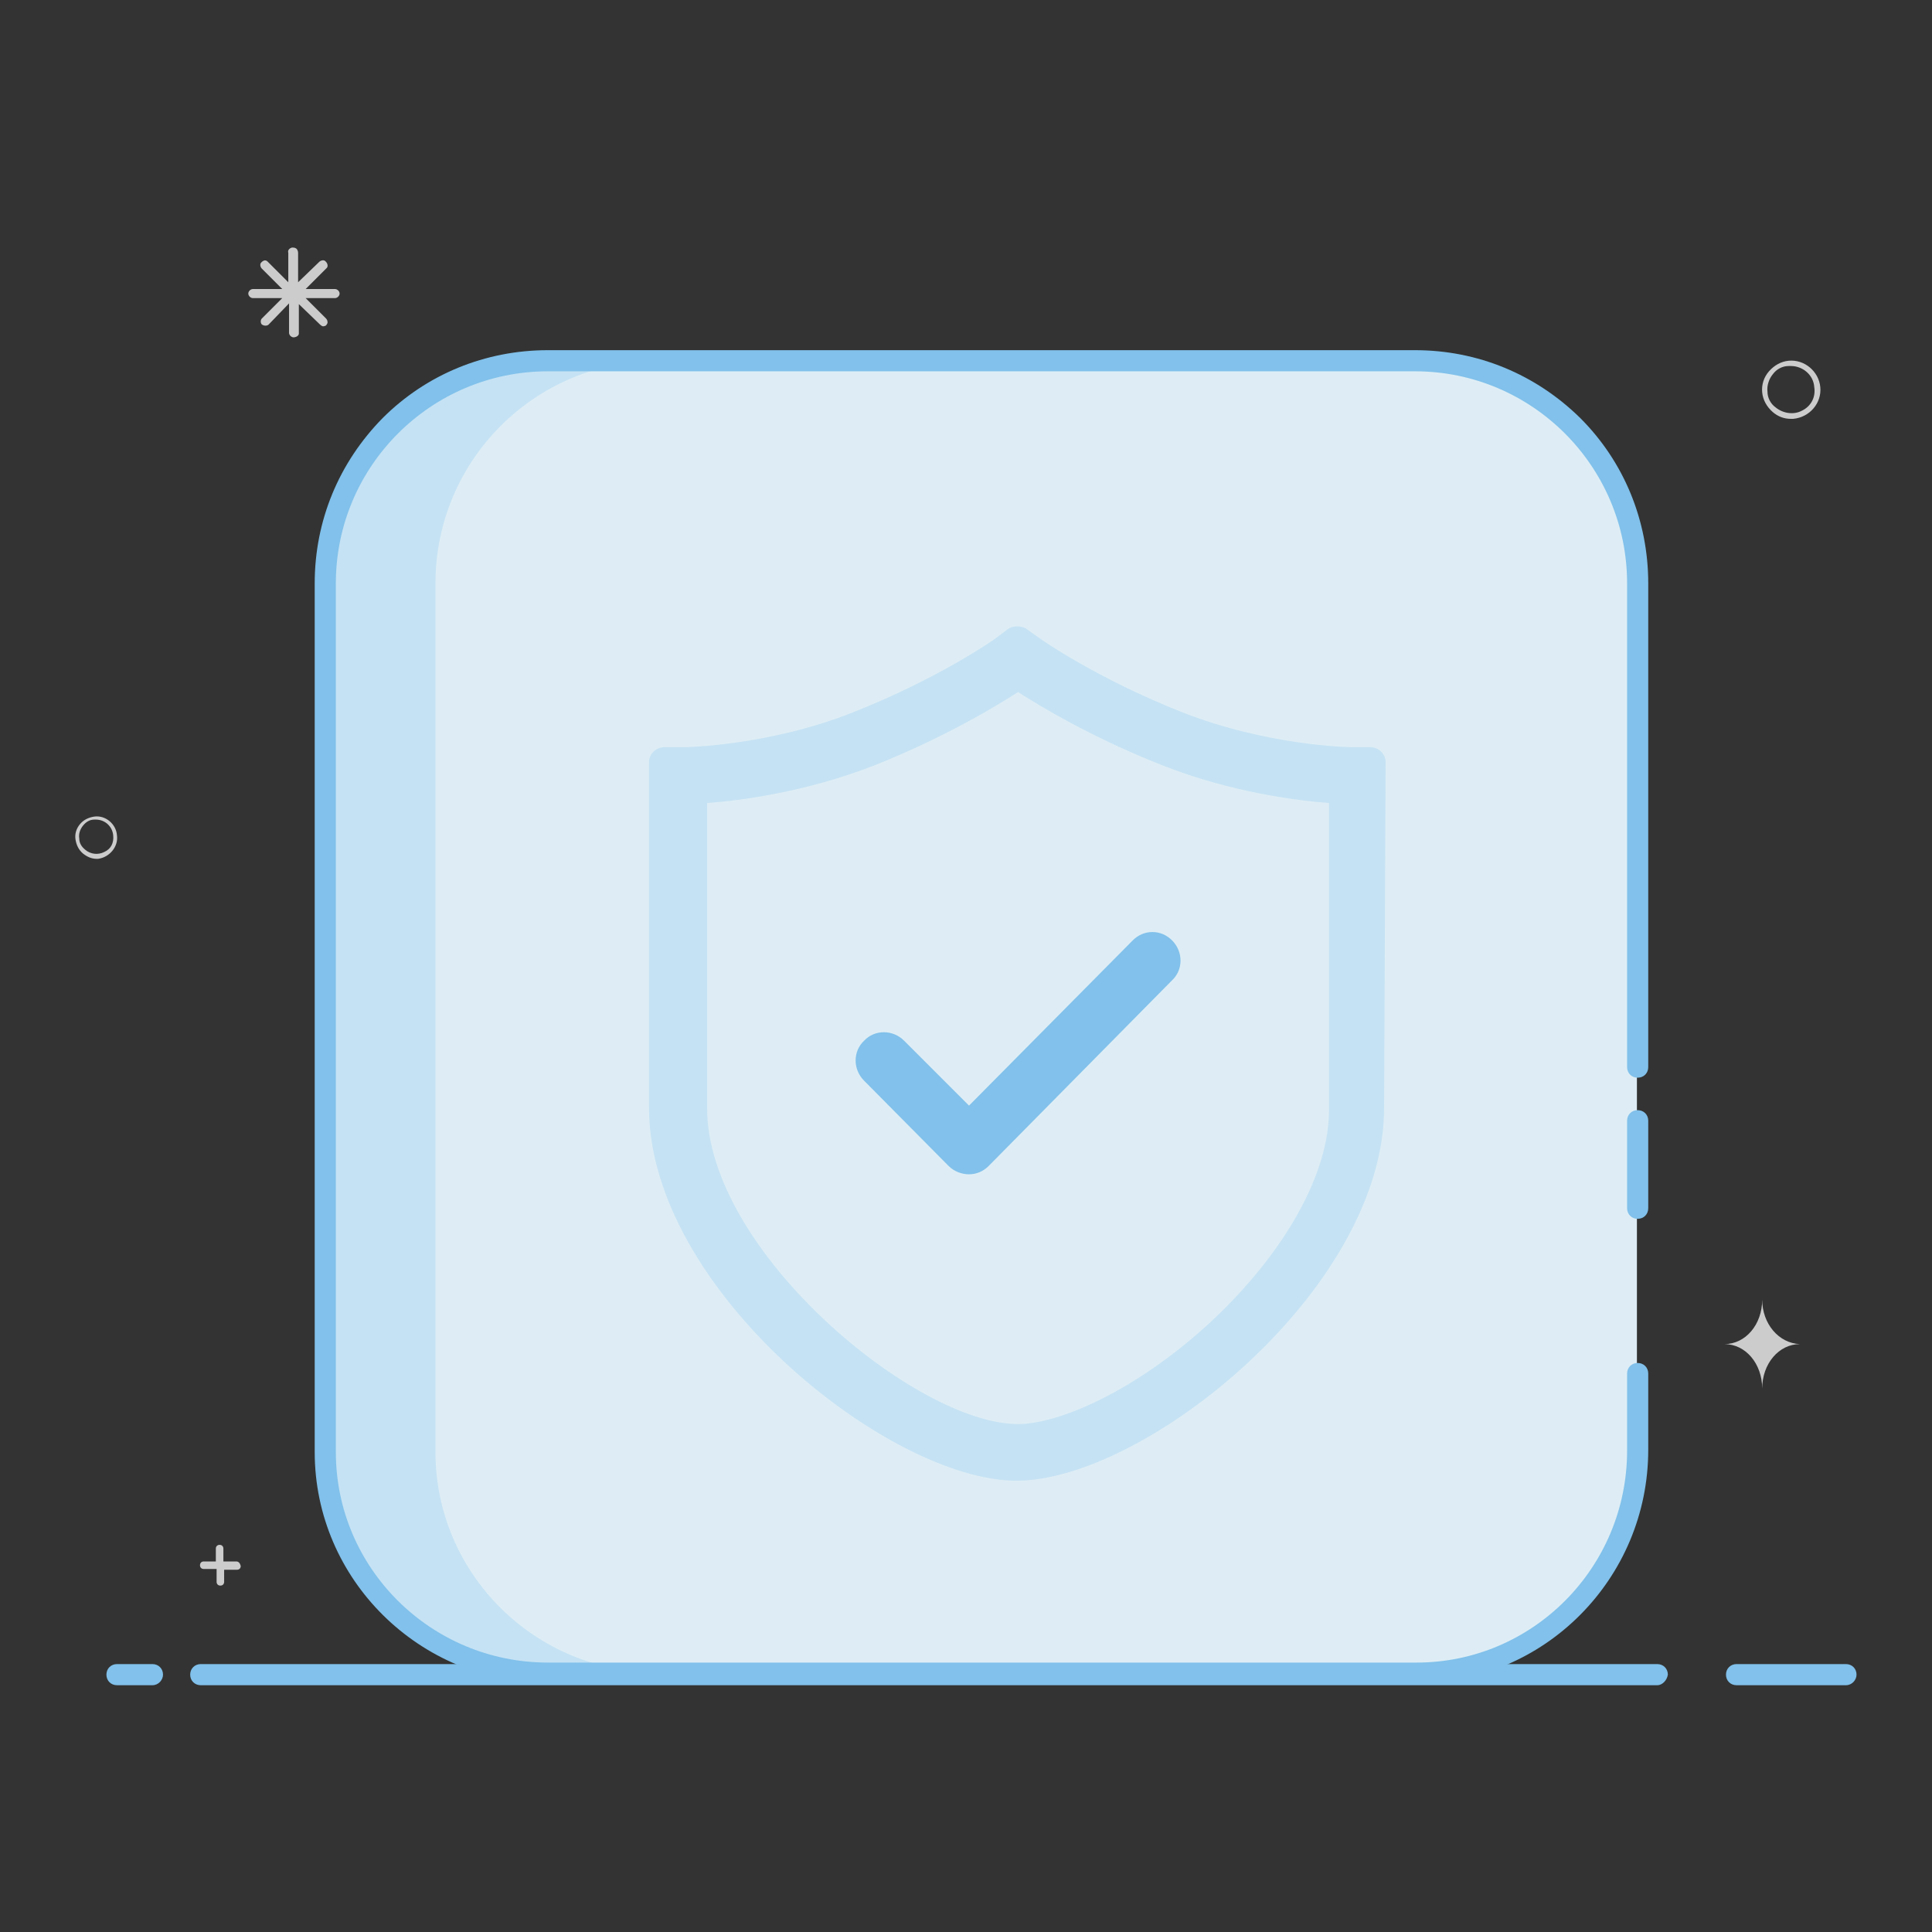
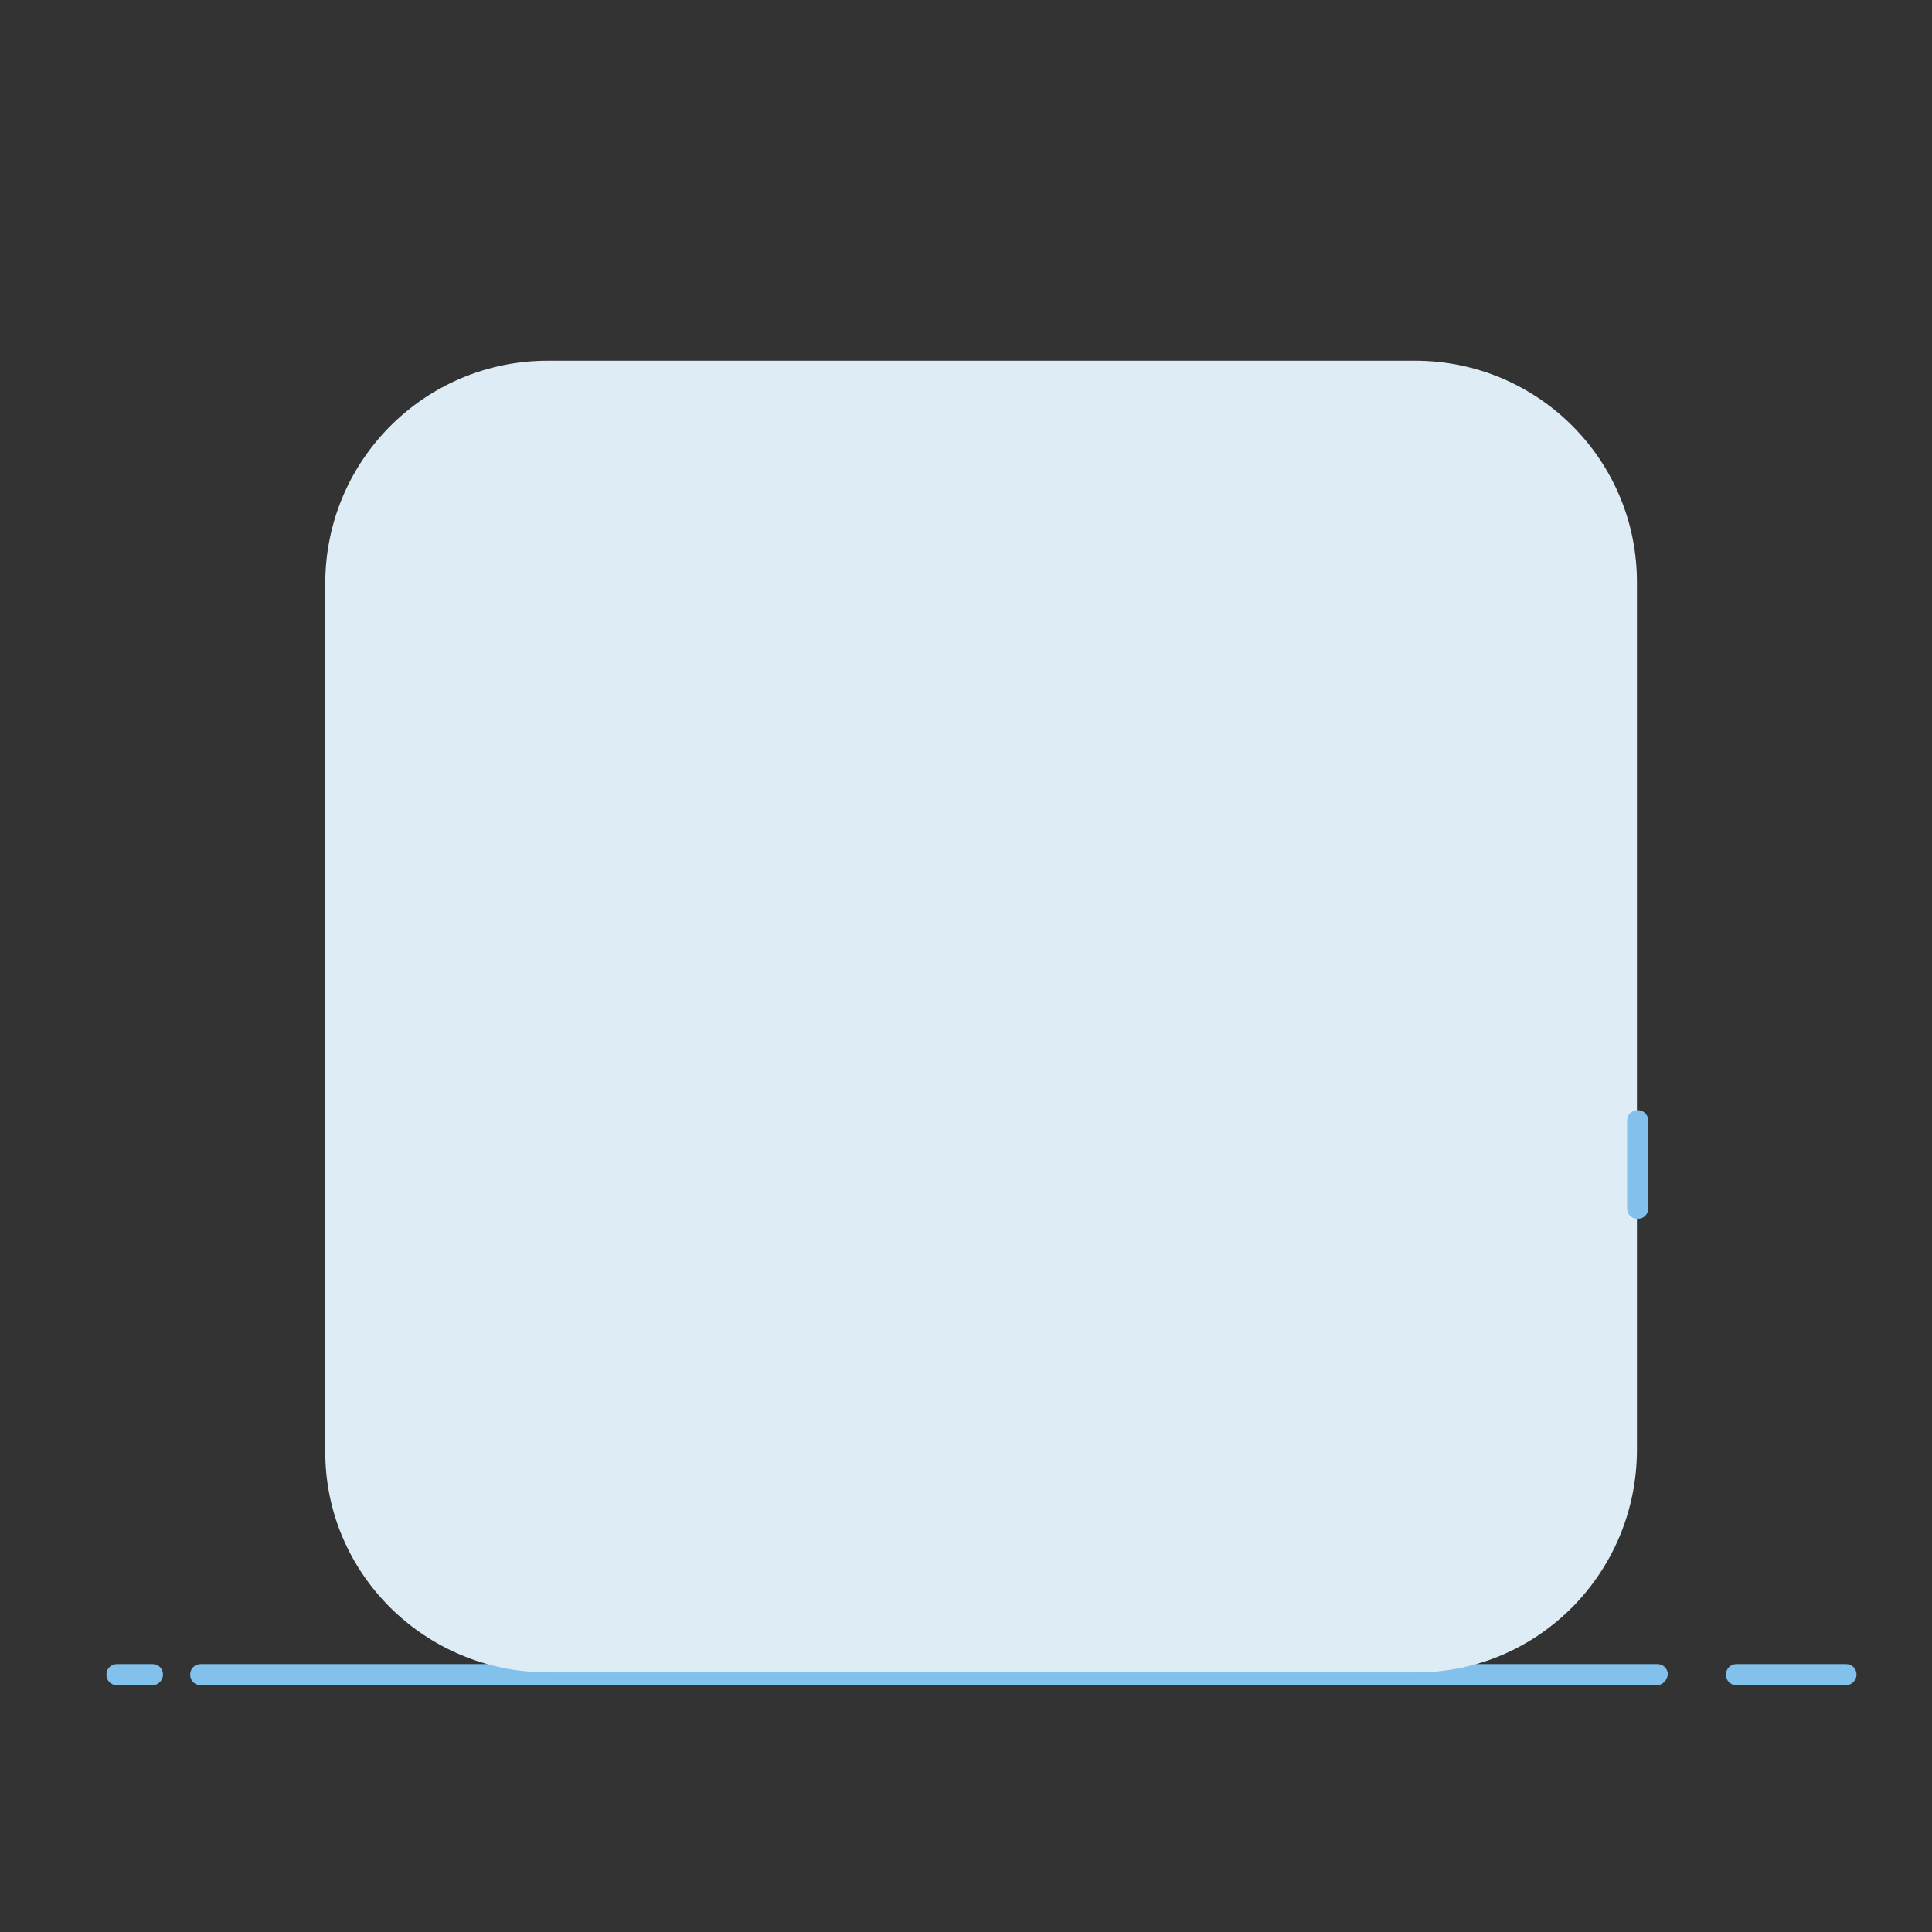
<svg xmlns="http://www.w3.org/2000/svg" version="1.1" x="0px" y="0px" viewBox="0 0 256 256" enable-background="new 0 0 256 256" xml:space="preserve">
  <rect x="0" y="0" width="256" height="256" fill="#333333" stroke="none" />
  <g>
    <path fill="#81c1eb" d="M244.6,223.3h-14.5c-0.8,0-1.4-0.6-1.4-1.4c0-0.8,0.6-1.4,1.4-1.4c0,0,0,0,0,0h14.5c0.8,0,1.4,0.6,1.4,1.4 C246,222.6,245.4,223.3,244.6,223.3C244.6,223.3,244.6,223.3,244.6,223.3z M219.6,223.3h-193c-0.8,0-1.4-0.6-1.4-1.4 c0-0.8,0.6-1.4,1.4-1.4c0,0,0,0,0,0h193c0.8,0,1.4,0.6,1.4,1.4C220.9,222.6,220.3,223.3,219.6,223.3 C219.6,223.3,219.6,223.3,219.6,223.3L219.6,223.3z M20.2,223.3h-4.7c-0.8,0-1.4-0.6-1.4-1.4c0-0.8,0.6-1.4,1.4-1.4c0,0,0,0,0,0 h4.7c0.8,0,1.4,0.6,1.4,1.4C21.6,222.6,21,223.3,20.2,223.3C20.2,223.3,20.2,223.3,20.2,223.3z" />
-     <path fill="#cccccc" d="M15.5,110.7c-0.1-1.5-1.5-2.7-3-2.5c-0.7,0.1-1.4,0.4-1.9,1c-0.5,0.6-0.7,1.3-0.6,2c0.1,0.7,0.4,1.4,1,1.9 c0.5,0.4,1.1,0.7,1.8,0.7H13C14.5,113.6,15.7,112.2,15.5,110.7z M13.8,112.9c-0.8,0.4-1.8,0.3-2.5-0.3c-0.5-0.4-0.8-0.9-0.8-1.5 c-0.1-0.6,0.1-1.2,0.5-1.7c0.4-0.5,0.9-0.8,1.5-0.8h0.2c1.2,0,2.2,0.9,2.3,2.1C15.1,111.7,14.7,112.5,13.8,112.9z M241.2,51.3 c-0.2-2.1-2.1-3.7-4.2-3.5c-1,0.1-1.9,0.6-2.6,1.4c-0.7,0.8-1,1.8-0.9,2.8c0.1,1,0.6,1.9,1.4,2.6c0.7,0.6,1.5,0.9,2.4,0.9h0.3 C239.8,55.3,241.4,53.4,241.2,51.3z M238.8,54.4c-1.1,0.6-2.5,0.4-3.5-0.4c-0.7-0.5-1.1-1.3-1.1-2.1c-0.1-0.8,0.2-1.7,0.7-2.3 c0.5-0.7,1.3-1.1,2.1-1.1h0.3c1.6,0,3,1.2,3.1,2.8C240.6,52.6,240,53.8,238.8,54.4L238.8,54.4z M38.9,44.7c-0.3,0-0.6-0.3-0.6-0.6 v-3.9L35.6,43c-0.2,0.2-0.6,0.2-0.9,0c-0.2-0.2-0.2-0.6,0-0.8l2.7-2.7h-3.9c-0.3,0-0.6-0.3-0.6-0.6s0.3-0.6,0.6-0.6h3.9l-2.7-2.7 c-0.2-0.2-0.3-0.6-0.1-0.8c0,0,0,0,0.1-0.1c0.1-0.1,0.3-0.2,0.4-0.2c0.2,0,0.3,0.1,0.4,0.2l2.7,2.7v-3.9c-0.1-0.3,0.1-0.6,0.5-0.7 c0.2,0,0.3,0,0.5,0.1c0.2,0.1,0.3,0.4,0.3,0.6v3.9l2.8-2.7c0.2-0.2,0.6-0.3,0.8-0.1c0,0,0,0,0.1,0.1c0.2,0.2,0.3,0.6,0.1,0.8 c0,0,0,0-0.1,0.1l-2.7,2.7h3.9c0.3,0,0.6,0.3,0.6,0.6c0,0.3-0.3,0.6-0.6,0.6h-3.9l2.7,2.7c0.2,0.2,0.2,0.4,0.2,0.6 c-0.1,0.2-0.2,0.4-0.4,0.4c-0.2,0.1-0.4,0-0.6-0.2l-2.8-2.7v3.9C39.6,44.5,39.2,44.7,38.9,44.7L38.9,44.7L38.9,44.7z M31.3,206.9 h-1.7v-1.7c0-0.3-0.2-0.5-0.5-0.5c-0.3,0-0.5,0.2-0.5,0.5v1.7H27c-0.3,0-0.5,0.2-0.5,0.5s0.2,0.5,0.5,0.5h1.7v1.7 c0,0.3,0.2,0.5,0.5,0.5l0,0c0.3,0,0.5-0.2,0.5-0.5c0,0,0,0,0,0v-1.6h1.7c0.3,0,0.5-0.2,0.5-0.5C31.8,207.1,31.6,206.9,31.3,206.9z  M233.5,172.2c0,3.3-2.2,5.9-5,5.9c2.8,0,5,2.6,5,5.9c0-3.3,2.2-5.9,5-5.9C235.7,178,233.5,175.4,233.5,172.2z" />
    <path fill="#deedf5" d="M187.5,47.8H72.6c-16.3,0-29.5,13.2-29.5,29.5v115.1c0,16.1,13.2,29.2,29.5,29.2h115.1 c16.1,0,29.2-13.2,29.2-29.5V77.3C217,61,203.8,47.8,187.5,47.8L187.5,47.8z" />
-     <path fill="#c5e2f4" d="M57.7,192.4V77.3c0-16.3,13.2-29.5,29.5-29.5H72.6c-16.3,0-29.5,13.2-29.5,29.5v115.1 c0,16.1,13.2,29.2,29.5,29.2h14.6C70.9,221.7,57.7,208.5,57.7,192.4z" />
-     <path fill="#81c1eb" d="M187.8,223H72.6c-17,0-30.9-13.7-30.9-30.6V77.3c0-8.3,3.2-16,9-21.9c5.8-5.8,13.6-9,21.9-9h114.9 c8.3,0,16,3.2,21.9,9c5.8,5.8,9,13.6,9,21.9v64.1c0,0.8-0.6,1.4-1.4,1.4c-0.8,0-1.4-0.6-1.4-1.4c0,0,0,0,0,0V77.3 c0-15.5-12.6-28.1-28.1-28.1H72.6c-15.5,0-28.1,12.6-28.1,28.1v115.1c0,15.4,12.6,27.9,28.1,27.9h115.1c15.4,0,27.9-12.6,27.9-28.1 V182c0-0.8,0.6-1.4,1.4-1.4c0.8,0,1.4,0.6,1.4,1.4c0,0,0,0,0,0v10.1C218.4,209.2,204.6,223,187.8,223L187.8,223z" />
    <path fill="#81c1eb" d="M217,161.5c-0.8,0-1.4-0.6-1.4-1.4v-11.6c0-0.8,0.6-1.4,1.4-1.4c0.8,0,1.4,0.6,1.4,1.4c0,0,0,0,0,0v11.6 C218.4,160.9,217.8,161.5,217,161.5z" />
-     <path fill="#c5e2f4" d="M183.6,101c0-1.1-0.9-2-2.1-2l-2.7,0c-0.1,0-10.9-0.2-22.1-4.6c-11.4-4.5-18.8-9.7-18.9-9.8l-1.7-1.2 c-0.4-0.3-0.8-0.4-1.3-0.4c-0.5,0-0.9,0.1-1.3,0.4l-1.6,1.2c-0.1,0.1-7.5,5.3-18.9,9.8c-11.1,4.4-22,4.6-22.1,4.6l-2.8,0 c-1.2,0-2.1,0.9-2.1,2v45.8c0,24,31.7,49.4,48.7,49.4l0,0c17,0,48.7-25.4,48.7-49.4L183.6,101L183.6,101z M160.6,175 c-10.1,9.4-20.4,13.7-25.7,13.7c-13.6,0-41.2-23-41.2-41.8v-40.5c4.2-0.3,13-1.4,22.2-5c9.3-3.7,16.2-7.9,19-9.7 c2.8,1.8,9.7,6,19.1,9.7c9.1,3.6,18,4.7,22.1,5l0,40.5C176.2,155.4,170.3,165.9,160.6,175z" />
-     <path fill="#81c1eb" d="M131,154.5c-0.7,0.7-1.6,1.1-2.6,1.1c-1,0-2-0.4-2.7-1.1l-11.2-11.3c-1.5-1.5-1.5-3.9,0-5.3 c1.4-1.5,3.8-1.5,5.3,0l0,0l8.6,8.6l21.7-21.9c0.7-0.7,1.6-1.1,2.6-1.1s1.9,0.4,2.6,1.1c0,0,0,0,0,0c1.5,1.5,1.5,3.9,0,5.3 L131,154.5L131,154.5z" />
  </g>
</svg>